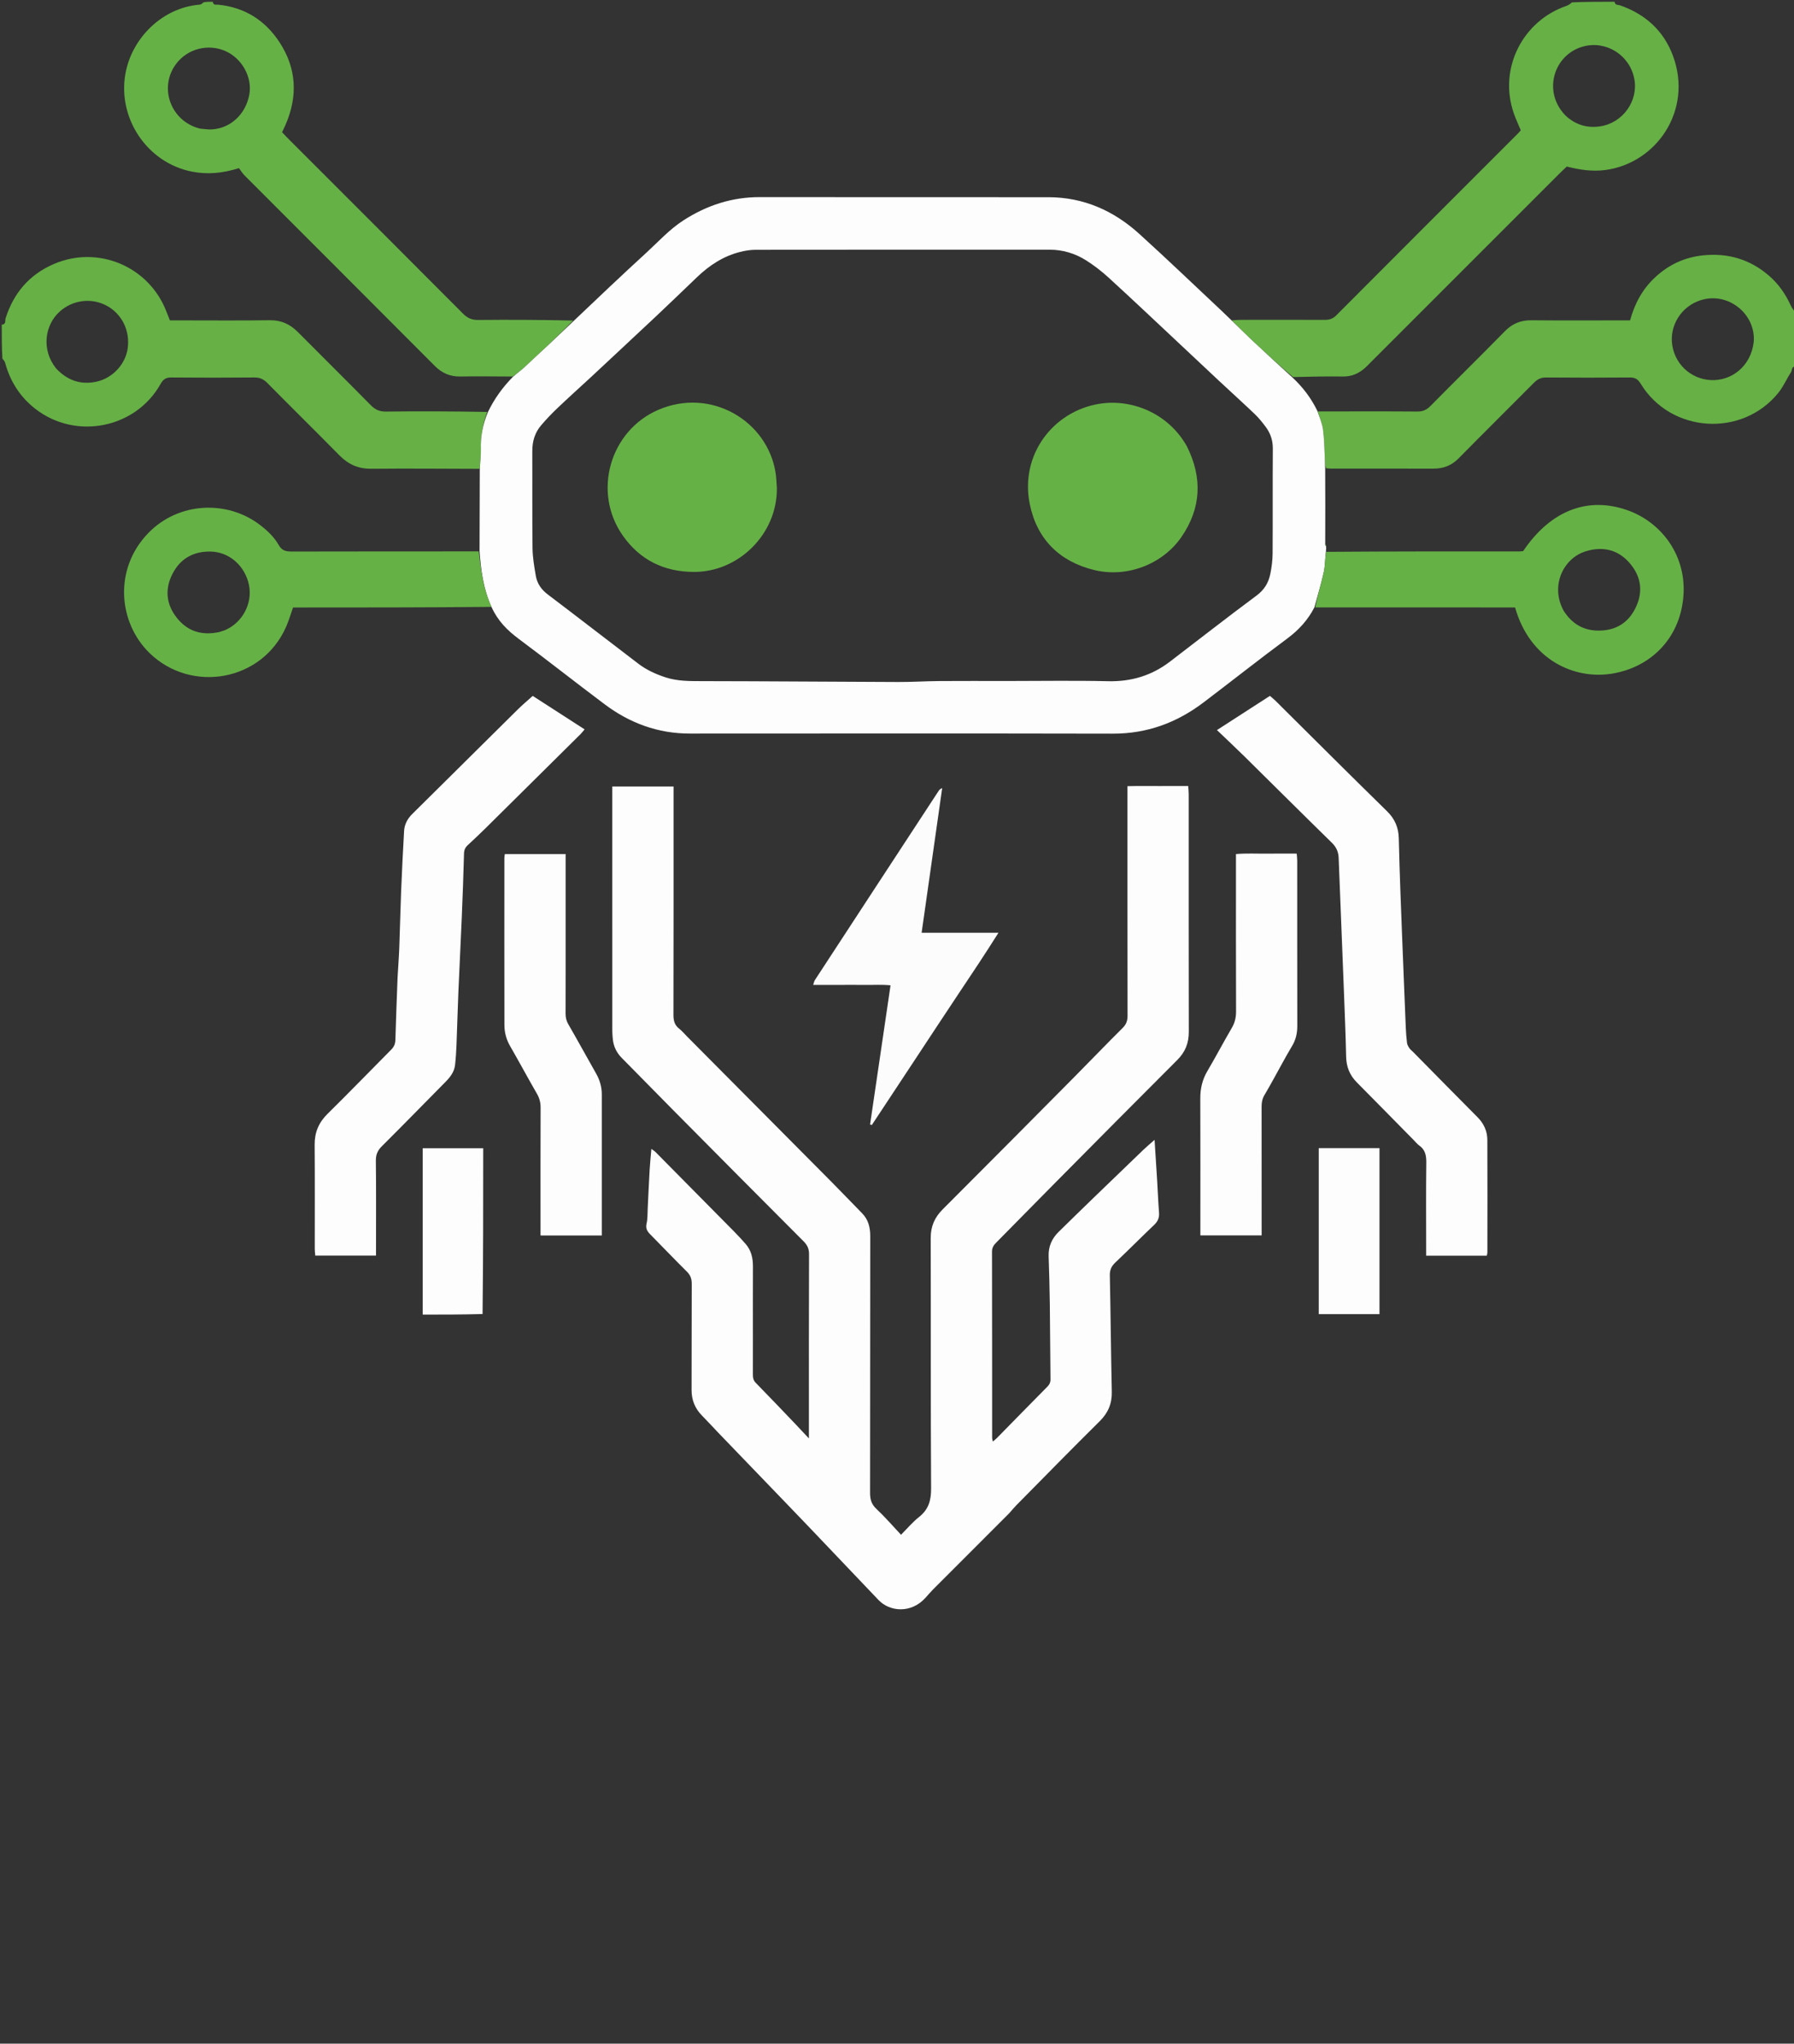
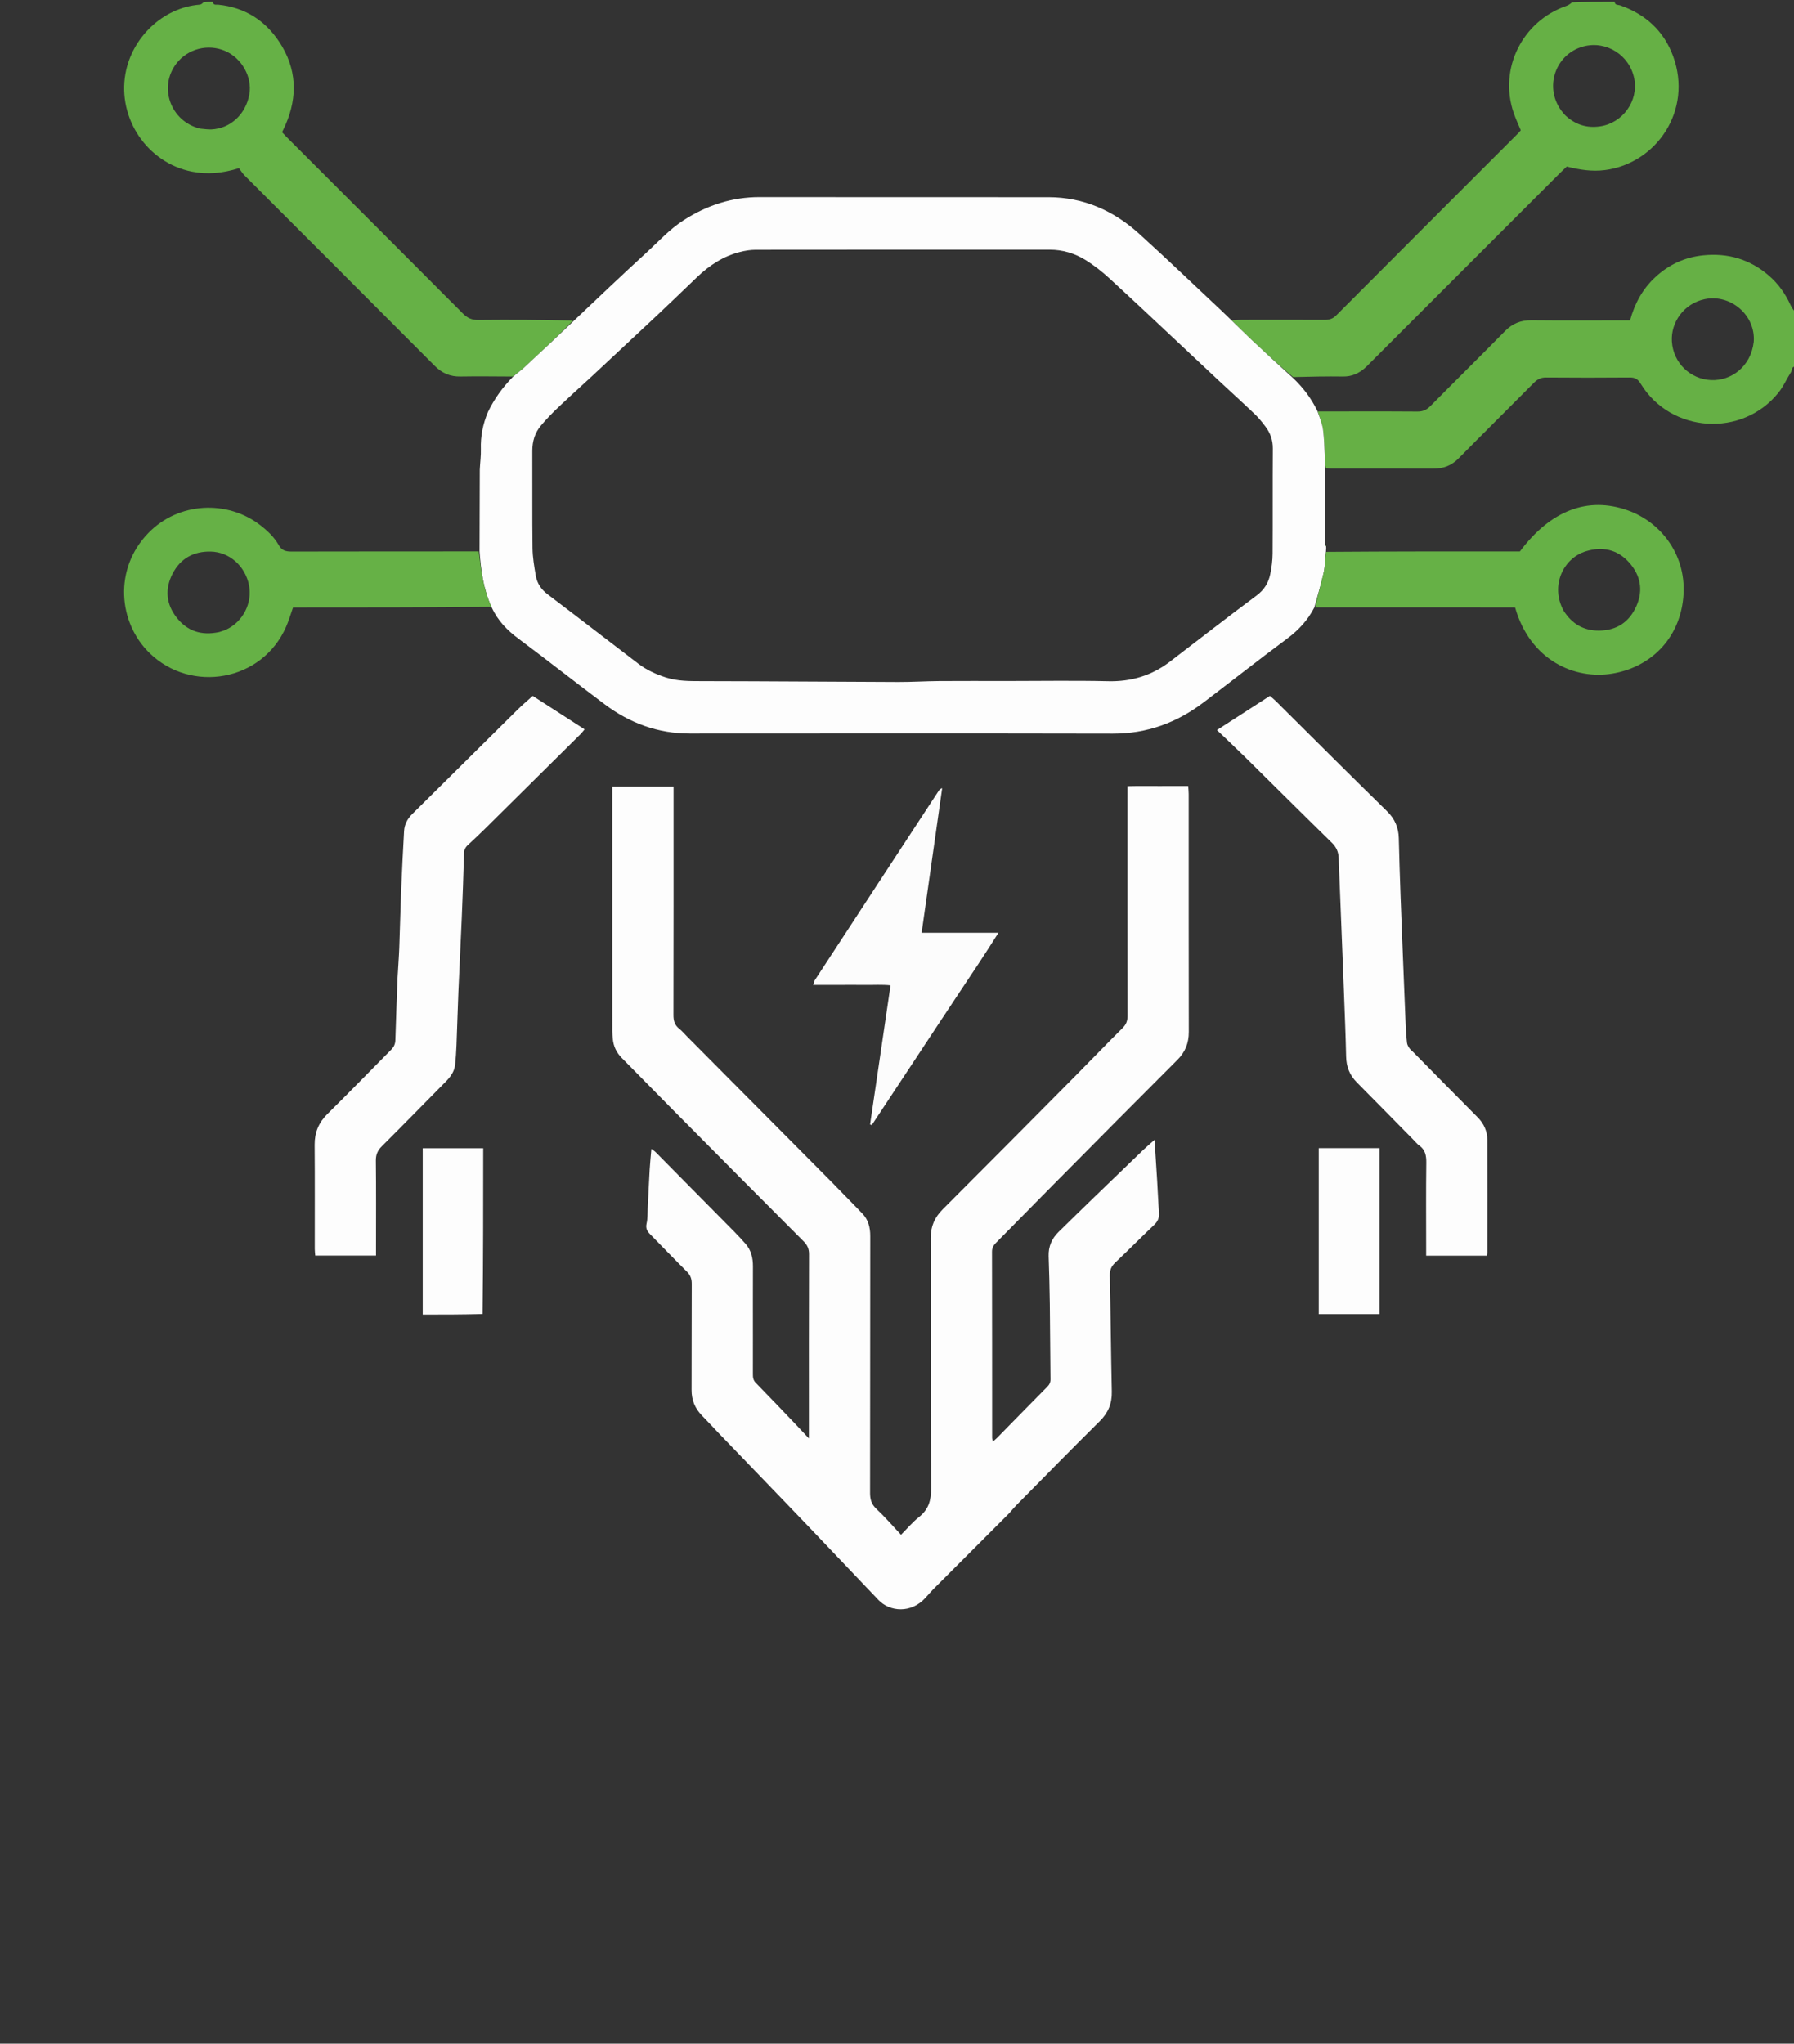
<svg xmlns="http://www.w3.org/2000/svg" width="2050" height="2335" viewBox="0 0 2050 2335" fill="none">
  <rect x="0" y="0" width="2050" height="2335" fill="#333333" stroke="none" />
  <g clip-path="url(#clip0_2021_2)">
    <path d="M1845.06 2C1845.36 6.264 1849.06 5.346 1851.11 6.057C1880.16 16.168 1901.17 35.162 1911.79 64.027C1934.73 126.361 1892.44 186.838 1834.04 194.292C1819.1 196.199 1805.04 193.975 1790.32 190.28C1787.84 192.653 1785.18 195.105 1782.62 197.661C1710.33 269.941 1638.04 342.231 1565.75 414.517C1563.63 416.636 1561.61 418.873 1559.33 420.808C1552.28 426.802 1544.45 430.314 1534.8 430.174C1516.17 429.904 1497.52 430.31 1477.64 430.815C1460.75 416.695 1445.04 402.267 1429.5 387.667C1422 380.62 1414.81 373.247 1407.47 366.022C1411.11 365.815 1414.76 365.434 1418.4 365.429C1450.05 365.381 1481.71 365.338 1513.36 365.464C1518.59 365.484 1522.74 364.518 1526.73 360.517C1596.11 290.885 1665.66 221.415 1735.16 151.898C1736.09 150.97 1736.87 149.897 1737.76 148.837C1735.05 142.272 1732.07 135.97 1729.8 129.422C1711.91 77.849 1740.41 23.804 1789.6 6.855C1792.04 6.013 1794.28 4.587 1796.3 2.717C1812.04 2 1828.08 2 1845.06 2ZM1788.95 132.068C1800.16 142.433 1813.24 146.591 1828.43 144.363C1854.35 140.559 1872.53 115.2 1867.44 89.744C1862.05 62.804 1835.47 46.191 1809.44 53.032C1775.79 61.874 1762 104.448 1788.95 132.068Z" fill="#66B045" />
    <path d="M586.04 430.194C566.065 430.148 546.084 429.799 526.117 430.17C514.341 430.389 505.116 426.401 496.793 418.044C424.43 345.39 351.847 272.955 279.396 200.389C276.828 197.817 274.945 194.562 273.102 192.104C254.084 198.075 236.823 199.558 219.124 196.051C168.109 185.945 134.266 135.154 143.311 84.319C150.66 43.013 185.957 8.653 228.168 5.313C229.683 5.194 231.125 4.167 232.3 2.781C235.429 2 238.857 2 243.143 2C243.712 6.426 247.18 5.148 249.388 5.367C279.521 8.359 302.821 23.129 319.204 47.984C338.986 77.994 340.506 109.989 326.179 142.825C324.996 145.536 323.661 148.182 322.299 151.066C324.465 153.341 326.471 155.541 328.574 157.644C395.403 224.485 462.295 291.262 528.97 358.255C534.074 363.383 539.066 365.648 546.381 365.574C582.32 365.207 618.266 365.416 654.912 366.243C636.784 384.661 618.008 402.316 599.082 419.809C595.012 423.571 590.401 426.748 586.04 430.194ZM228.685 146.975C232.984 147.297 237.304 148.064 241.58 147.867C263.325 146.866 280.846 130.555 284.928 107.813C288.451 88.185 276.378 66.477 257.364 58.249C237.634 49.712 214.607 55.694 201.672 72.427C180.792 99.435 194.818 138.735 228.685 146.975Z" fill="#66B146" />
-     <path d="M2 370.937C7.219 370.669 5.587 366.206 6.327 363.871C15.477 334.965 33.402 313.785 61.376 301.695C112.257 279.704 170.636 304.567 190.322 356.402C191.484 359.46 192.735 362.485 194.153 366.046C198.066 366.046 201.688 366.046 205.31 366.046C239.629 366.046 273.953 366.373 308.265 365.879C321.27 365.692 331.371 370.338 340.257 379.275C367.98 407.153 395.944 434.795 423.527 462.811C428.554 467.918 433.472 470.314 440.848 470.23C479.16 469.793 517.479 469.961 556.712 470.64C551.706 484.642 549.043 498.481 549.491 513.081C549.722 520.595 548.657 528.148 548.178 535.684C506.898 535.595 465.616 535.176 424.341 535.594C409.599 535.743 398.11 530.677 387.941 520.355C360.604 492.607 332.841 465.279 305.462 437.572C301.164 433.223 296.877 431.221 290.648 431.279C259.022 431.578 227.391 431.569 195.764 431.286C189.636 431.231 186.499 433.309 183.482 438.695C154.956 489.615 86.398 503.024 40.356 467.101C22.928 453.503 11.753 435.969 5.926 414.802C5.438 413.028 4.338 411.421 2.761 409.868C2 397.291 2 384.582 2 370.937ZM64.022 420.856C76.861 434.605 92.359 440.219 110.94 435.903C129.101 431.685 143.567 415.793 145.953 397.733C148.637 377.418 139.124 358.411 121.627 349.128C104.327 339.951 83.133 342.775 68.578 355.659C50.794 371.401 47.2 399.761 64.022 420.856Z" fill="#66B045" />
    <path d="M1505.83 470.087C1543.78 470.074 1581.73 469.919 1619.68 470.188C1625.9 470.232 1630.17 468.308 1634.48 463.948C1662.79 435.297 1691.52 407.055 1719.74 378.319C1728.28 369.625 1737.86 365.802 1749.96 365.926C1783.91 366.273 1817.87 366.047 1851.83 366.047C1855.43 366.047 1859.03 366.047 1862.67 366.047C1868.01 346.661 1876.88 330.334 1891.15 316.987C1906.79 302.358 1925.14 293.881 1946.28 291.731C1974.43 288.869 1999.59 296.184 2021.24 314.84C2032.04 324.137 2039.98 335.408 2045.92 348.248C2047.27 351.184 2049.04 353.933 2051.31 356.384C2052 357.5 2052 359 2051.43 361.083C2051.24 362.444 2051.62 363.222 2052 364C2052 378.042 2052 392.084 2051.65 407.3C2051.15 408.72 2050.84 409.138 2050.88 409.182C2051.22 409.497 2051.62 409.737 2052 410C2052 412.778 2052 415.556 2052 419.167C2046.97 418.025 2047.95 423.033 2046.73 424.924C2041.72 432.693 2038.01 441.443 2032.28 448.587C1990.91 500.135 1909.32 494.925 1874.91 438.571C1871.71 433.316 1868.55 431.239 1862.47 431.29C1830.51 431.56 1798.55 431.556 1766.59 431.29C1760.69 431.241 1756.72 433.386 1752.73 437.416C1724.13 466.259 1695.22 494.783 1666.72 523.721C1658.66 531.911 1649.34 535.448 1638.17 535.434C1601.21 535.386 1564.26 535.408 1527.31 535.429C1523.65 535.431 1520 535.613 1515.18 534.926C1513.98 530.516 1514.08 526.886 1513.89 523.27C1513.33 512.445 1513.25 501.546 1511.82 490.834C1510.87 483.777 1507.89 476.993 1505.83 470.087ZM2004 390.559C2006.31 359.948 1977.36 335.604 1948.02 341.77C1924.08 346.8 1909.05 368.43 1910.46 390.253C1912.04 414.793 1931.61 433.273 1955.26 434.286C1978.08 435.264 2000.7 419.138 2004 390.559Z" fill="#66B045" />
    <path d="M1153.1 1729.08C1123.85 1758.33 1095.08 1787.08 1066.36 1815.86C1063.31 1818.92 1060.53 1822.23 1057.64 1825.44C1041.1 1843.86 1016.62 1841.51 1003.85 1828.06C977.283 1800.07 950.648 1772.16 924.022 1744.23C915.522 1735.32 906.968 1726.46 898.425 1717.58C872.567 1690.73 846.693 1663.88 820.849 1637.02C814.621 1630.54 808.595 1623.87 802.277 1617.48C794.136 1609.25 790.194 1599.61 790.252 1587.92C790.45 1547.59 790.219 1507.26 790.451 1466.93C790.484 1461.18 789.059 1457.01 784.898 1452.9C770.691 1438.86 756.966 1424.34 742.891 1410.17C739.351 1406.61 737.616 1403.32 738.851 1397.91C740.163 1392.18 739.842 1386.06 740.149 1380.1C740.902 1365.52 741.52 1350.92 742.363 1336.35C742.801 1328.79 743.6 1321.25 744.32 1312.69C746.236 1314.11 747.849 1315.02 749.102 1316.29C779.112 1346.58 809.1 1376.89 839.043 1407.25C843.48 1411.75 847.768 1416.4 851.943 1421.15C858.434 1428.53 860.413 1437.39 860.377 1447C860.277 1474.33 860.342 1501.67 860.342 1529C860.342 1542.67 860.373 1556.33 860.322 1570C860.309 1573.71 860.6 1576.89 863.583 1579.93C879.199 1595.84 894.54 1612.02 909.951 1628.13C914.234 1632.61 918.428 1637.17 924.328 1643.48C924.328 1638.91 924.328 1636.43 924.328 1633.94C924.328 1566.95 924.233 1499.95 924.484 1432.95C924.508 1426.68 922.502 1422.52 918.201 1418.22C868.289 1368.23 818.534 1318.09 768.796 1267.93C749.332 1248.3 730.074 1228.46 710.598 1208.85C704.483 1202.69 700.98 1195.48 700.23 1186.9C699.969 1183.92 699.683 1180.93 699.682 1177.94C699.653 1087.27 699.658 996.606 699.658 905.941C699.658 903.667 699.658 901.394 699.658 898.604C723.084 898.604 745.887 898.604 769.672 898.604C769.672 902.481 769.672 906.061 769.672 909.64C769.672 992.973 769.737 1076.3 769.545 1159.64C769.53 1166.09 770.806 1171.13 775.996 1175.24C779.369 1177.91 782.176 1181.3 785.23 1184.37C840.429 1239.91 895.648 1295.43 950.809 1351.01C962.304 1362.59 973.524 1374.45 984.987 1386.06C992.274 1393.44 994.45 1402.3 994.434 1412.45C994.281 1510.11 994.402 1607.78 994.223 1705.44C994.209 1712.83 995.614 1718.51 1001.36 1723.87C1011.04 1732.92 1019.72 1743.04 1029.59 1753.53C1036.52 1746.6 1042.74 1739.13 1050.2 1733.23C1061.1 1724.61 1064.06 1714.25 1063.97 1700.51C1063.38 1605.19 1063.78 1509.85 1063.52 1414.52C1063.48 1401.26 1067.94 1391 1077.24 1381.71C1127.47 1331.55 1177.43 1281.12 1227.41 1230.73C1245.94 1212.04 1264.15 1193.04 1282.83 1174.51C1287 1170.38 1288.45 1166.27 1288.44 1160.55C1288.28 1077.21 1288.33 993.882 1288.33 910.55C1288.33 906.906 1288.33 903.262 1288.33 898.242C1300.12 897.929 1311.64 898.128 1323.14 898.093C1334.43 898.058 1345.73 898.085 1357.76 898.085C1357.97 901.334 1358.32 904.183 1358.32 907.031C1358.35 997.696 1358.26 1088.36 1358.44 1179.03C1358.47 1191.79 1354.38 1202 1345.27 1211.09C1297.88 1258.42 1250.75 1306.02 1203.59 1353.59C1181.78 1375.59 1160.13 1397.76 1138.33 1419.78C1135.43 1422.71 1133.54 1425.53 1133.56 1430.09C1133.73 1501.09 1133.68 1572.08 1133.71 1643.08C1133.71 1643.99 1134.07 1644.89 1134.52 1647.04C1136.47 1645.37 1137.89 1644.31 1139.12 1643.06C1158.25 1623.58 1177.31 1604.03 1196.53 1584.64C1199.05 1582.1 1200.43 1579.68 1200.39 1576.01C1200.05 1547.37 1199.99 1518.72 1199.62 1490.08C1199.38 1471.8 1198.9 1453.52 1198.28 1435.25C1197.91 1424.25 1201.89 1415.17 1209.57 1407.61C1223.09 1394.29 1236.7 1381.06 1250.34 1367.85C1268.99 1349.79 1287.69 1331.77 1306.43 1313.79C1310.12 1310.24 1314.08 1306.97 1319.33 1302.32C1320.42 1319.56 1321.42 1334.66 1322.33 1349.76C1323.05 1361.68 1323.51 1373.61 1324.41 1385.52C1324.85 1391.28 1323.08 1395.5 1318.84 1399.52C1303.86 1413.73 1289.36 1428.43 1274.36 1442.61C1269.89 1446.83 1268.08 1451.12 1268.21 1457.34C1269.13 1501.58 1269.49 1545.84 1270.45 1590.08C1270.74 1603.62 1266.3 1614.25 1256.59 1623.85C1224.6 1655.48 1193.16 1687.65 1161.54 1719.65C1158.75 1722.48 1156.24 1725.59 1153.1 1729.08Z" fill="#FDFDFD" />
    <path d="M1505.38 469.564C1507.89 476.993 1510.87 483.777 1511.82 490.834C1513.25 501.546 1513.33 512.445 1513.89 523.27C1514.08 526.886 1513.98 530.516 1514.28 535.022C1514.49 564.087 1514.43 592.269 1514.33 621.693C1514.32 623.571 1514.65 623.835 1515.28 623.724C1515.42 625.265 1515.55 626.807 1515.2 629.737C1514.09 638.704 1514.28 646.467 1512.65 653.824C1509.66 667.315 1505.59 680.567 1501.97 693.918C1494.56 708.359 1484.08 719.813 1470.92 729.568C1438.65 753.491 1407.13 778.428 1375.11 802.691C1344.6 825.809 1310.59 838.316 1271.74 838.236C1110.56 837.904 949.376 838.059 788.193 838.125C751.923 838.14 719.732 826.272 691.037 804.756C658.103 780.062 625.78 754.551 592.774 729.956C580.002 720.44 569.116 709.76 561.863 694.001C552.143 672.816 549.598 651.485 547.981 629.953C548.092 599.171 548.202 568.39 548.246 536.646C548.657 528.148 549.722 520.595 549.492 513.081C549.043 498.481 551.707 484.642 557.626 470.625C564.92 455.588 574.205 442.736 585.836 430.819C590.402 426.748 595.012 423.571 599.082 419.809C618.008 402.316 636.784 384.661 655.843 366.406C683.482 340.11 710.698 314.258 738.386 288.922C752.322 276.169 765.01 262.019 781.143 251.652C807.784 234.535 836.446 225.144 868.347 225.204C978.229 225.409 1088.11 225.222 1197.99 225.315C1238.14 225.349 1272.52 240.642 1301.81 267.17C1333.8 296.151 1364.94 326.069 1396.44 355.6C1399.83 358.782 1403.09 362.112 1406.94 365.698C1414.81 373.247 1422 380.62 1429.5 387.667C1445.04 402.267 1460.75 416.695 1476.96 431.358C1488.81 442.464 1498.19 454.784 1505.38 469.564ZM675.578 430.607C662.628 442.544 649.547 454.343 636.785 466.477C630.322 472.622 624.155 479.134 618.36 485.913C611.207 494.281 608.232 504.214 608.281 515.307C608.446 552.301 608.07 589.3 608.517 626.289C608.644 636.819 610.462 647.392 612.25 657.817C613.754 666.586 618.437 673.52 625.807 679.098C660.512 705.363 694.916 732.022 729.535 758.401C738.856 765.503 749.46 770.311 760.579 773.932C774.31 778.405 788.438 778.206 802.712 778.224C877.309 778.322 951.905 778.96 1026.5 779.212C1042.11 779.264 1057.73 778.253 1073.35 778.136C1099.01 777.945 1124.67 778.084 1150.33 778.084C1189 778.085 1227.67 777.427 1266.31 778.315C1292.72 778.921 1316.02 771.896 1336.84 755.979C1369.83 730.751 1402.56 705.18 1435.9 680.431C1444.63 673.956 1449.45 665.982 1451.51 656.072C1453.12 648.33 1454.15 640.325 1454.21 632.429C1454.47 592.436 1454.16 552.44 1454.45 512.447C1454.52 502.932 1451.65 494.816 1446.15 487.492C1442.36 482.459 1438.38 477.473 1433.84 473.139C1420.37 460.285 1406.55 447.808 1392.94 435.101C1376.43 419.681 1360.01 404.154 1343.52 388.714C1318.03 364.853 1292.67 340.846 1266.9 317.291C1258.86 309.94 1250.11 303.146 1240.89 297.358C1228.36 289.493 1214.39 285.283 1199.36 285.285C1087.38 285.3 975.392 285.256 863.408 285.397C857.508 285.405 851.477 286.397 845.734 287.836C826.533 292.645 810.568 303.185 796.418 316.732C781.04 331.455 765.749 346.269 750.238 360.849C725.767 383.851 701.143 406.691 675.578 430.607Z" fill="#FDFDFD" />
    <path d="M454.326 1116.55C454.984 1104.68 455.84 1093.78 456.255 1082.85C457.075 1061.28 457.494 1039.69 458.368 1018.12C459.295 995.263 460.456 972.41 461.732 949.565C462.156 941.983 465.546 935.528 470.944 930.176C511.148 890.315 551.329 850.431 591.598 810.635C596.986 805.311 602.824 800.442 608.739 795.104C628.547 807.879 648.031 820.444 668.016 833.332C666.288 835.372 664.95 837.216 663.352 838.801C627.175 874.68 590.989 910.55 554.752 946.369C548.133 952.912 541.344 959.287 534.512 965.609C531.662 968.246 530.343 971.076 530.233 975.141C529.566 999.706 528.673 1024.27 527.646 1048.82C526.467 1076.99 524.981 1105.14 523.797 1133.31C522.946 1153.55 522.445 1173.8 521.636 1194.04C521.332 1201.65 520.854 1209.27 519.99 1216.83C519.12 1224.44 514.761 1230.33 509.519 1235.65C485.195 1260.29 461.013 1285.08 436.461 1309.5C431.614 1314.32 429.429 1319.02 429.508 1325.97C429.882 1358.61 429.674 1391.26 429.674 1423.91C429.674 1427.22 429.674 1430.54 429.674 1434.57C406.435 1434.57 383.647 1434.57 360.226 1434.57C360.037 1432.03 359.682 1429.48 359.68 1426.93C359.645 1387.29 359.863 1347.64 359.545 1308C359.431 1293.79 364.215 1282.52 374.398 1272.5C398.85 1248.46 422.648 1223.75 446.858 1199.45C450.125 1196.17 451.673 1192.93 451.796 1188.19C452.407 1164.62 453.441 1141.06 454.326 1116.55Z" fill="#FDFDFD" />
    <path d="M1615.43 1302.59C1593.42 1280.26 1571.97 1258.38 1550.39 1236.62C1542.25 1228.42 1538.46 1218.81 1538.21 1207.2C1537.68 1181.96 1536.57 1156.73 1535.65 1131.5C1535.03 1114.58 1534.33 1097.67 1533.65 1080.75C1532.32 1047.25 1530.96 1013.75 1529.68 980.246C1529.42 973.336 1527.03 967.882 1521.88 962.85C1488.54 930.249 1455.53 897.305 1422.33 864.562C1412.19 854.562 1401.78 844.84 1390.6 834.138C1411.27 820.799 1430.97 808.086 1451.14 795.07C1453.25 796.905 1455.26 798.532 1457.13 800.31C1459.79 802.836 1462.33 805.482 1464.93 808.063C1504.89 847.708 1544.7 887.51 1584.95 926.87C1593.92 935.643 1598.1 945.549 1598.39 957.759C1598.9 979.343 1599.58 1000.93 1600.37 1022.5C1601.61 1056.34 1603.01 1090.17 1604.35 1124C1605.01 1140.59 1605.63 1157.17 1606.37 1173.75C1606.64 1179.7 1607.04 1185.66 1607.79 1191.57C1608.05 1193.67 1609.29 1195.78 1610.51 1197.6C1611.6 1199.22 1613.29 1200.44 1614.69 1201.86C1639.25 1226.75 1663.74 1251.7 1688.4 1276.49C1695.6 1283.72 1699.52 1292.39 1699.58 1302.34C1699.8 1345.32 1699.66 1388.31 1699.63 1431.29C1699.63 1432.24 1699.25 1433.18 1698.92 1434.69C1676.11 1434.69 1653.31 1434.69 1629.66 1434.69C1629.66 1431.05 1629.66 1427.79 1629.66 1424.52C1629.66 1392.54 1629.41 1360.54 1629.82 1328.56C1629.93 1320.35 1628.71 1313.61 1621.62 1308.69C1619.47 1307.19 1617.81 1304.97 1615.43 1302.59Z" fill="#FDFDFD" />
-     <path d="M1502.91 693.974C1505.59 680.567 1509.66 667.315 1512.65 653.824C1514.28 646.467 1514.09 638.704 1515.28 630.511C1589.48 629.943 1663.12 629.992 1736.76 630.018C1738.07 630.019 1739.38 629.759 1740.52 629.639C1771.9 583.191 1814.39 566.796 1860.1 583.106C1897.97 596.617 1928.24 634.596 1923.43 683.367C1918.77 730.503 1885.59 762.491 1842.15 769.649C1799.83 776.622 1748.61 754.918 1731.27 694.031C1655.64 694.031 1579.75 694.031 1502.91 693.974ZM1786.78 697.838C1796.27 712.733 1809.6 720.745 1827.5 720.506C1847.56 720.238 1861.82 710.623 1869.86 692.579C1877.98 674.34 1874.64 657.195 1861.47 642.514C1848.09 627.606 1830.95 624.139 1812.23 629.805C1786.39 637.627 1771.12 669.364 1786.78 697.838Z" fill="#66B146" />
+     <path d="M1502.91 693.974C1505.59 680.567 1509.66 667.315 1512.65 653.824C1514.28 646.467 1514.09 638.704 1515.28 630.511C1589.48 629.943 1663.12 629.992 1736.76 630.018C1771.9 583.191 1814.39 566.796 1860.1 583.106C1897.97 596.617 1928.24 634.596 1923.43 683.367C1918.77 730.503 1885.59 762.491 1842.15 769.649C1799.83 776.622 1748.61 754.918 1731.27 694.031C1655.64 694.031 1579.75 694.031 1502.91 693.974ZM1786.78 697.838C1796.27 712.733 1809.6 720.745 1827.5 720.506C1847.56 720.238 1861.82 710.623 1869.86 692.579C1877.98 674.34 1874.64 657.195 1861.47 642.514C1848.09 627.606 1830.95 624.139 1812.23 629.805C1786.39 637.627 1771.12 669.364 1786.78 697.838Z" fill="#66B146" />
    <path d="M547.045 629.993C549.598 651.485 552.143 672.816 561.537 693.373C485.923 694.089 410.339 694.089 334.847 694.089C332.104 701.815 329.999 709.164 326.953 716.099C299.432 778.753 218.458 792.313 171.001 746.253C135.101 711.409 129.633 650.062 169.471 609.016C204.367 573.063 260.045 571.386 296.95 599.682C305.528 606.259 313.305 613.521 318.553 622.844C322.113 629.169 326.805 630.166 333.258 630.151C404.209 629.986 475.159 630.039 547.045 629.993ZM250.592 722.127C253.109 721.267 255.72 720.616 258.126 719.515C277.514 710.638 288.652 689.034 284.514 668.509C280.11 646.664 262.161 630.607 240.724 630.174C221.472 629.786 206.395 637.857 197.365 655.14C188.166 672.744 189.671 690.158 201.936 705.722C213.869 720.865 229.848 726.582 250.592 722.127Z" fill="#66B146" />
-     <path d="M646.343 1060C646.343 1093.33 646.391 1125.67 646.286 1158C646.272 1162.44 647.102 1166.26 649.394 1170.22C660.197 1188.92 670.567 1207.87 681.218 1226.66C685.405 1234.05 687.68 1241.85 687.678 1250.34C687.667 1302.34 687.672 1354.34 687.672 1406.34C687.672 1407.93 687.672 1409.51 687.672 1411.59C664.069 1411.59 641.267 1411.59 617.657 1411.59C617.657 1408.04 617.657 1404.8 617.657 1401.55C617.657 1356.22 617.58 1310.89 617.752 1265.55C617.774 1259.67 616.455 1254.66 613.511 1249.56C603.048 1231.43 593.127 1212.99 582.699 1194.84C578.421 1187.4 576.421 1179.44 576.403 1171.11C576.268 1107.45 576.329 1043.78 576.355 980.113C576.356 978.844 576.664 977.576 576.893 975.818C599.762 975.818 622.323 975.818 646.343 975.818C646.343 1003.32 646.343 1031.16 646.343 1060Z" fill="#FDFDFD" />
-     <path d="M1465.76 1213.83C1458.66 1226.68 1452.09 1238.99 1444.99 1250.99C1442.48 1255.22 1441.61 1259.36 1441.62 1264.13C1441.71 1310.09 1441.67 1356.06 1441.67 1402.03C1441.67 1404.97 1441.67 1407.91 1441.67 1411.47C1418.31 1411.47 1395.53 1411.47 1371.66 1411.47C1371.66 1408.66 1371.66 1405.79 1371.66 1402.93C1371.66 1353.63 1371.76 1304.33 1371.58 1255.04C1371.54 1243.79 1373.88 1233.56 1379.65 1223.78C1389.26 1207.49 1398.05 1190.71 1407.61 1174.39C1411.11 1168.41 1412.46 1162.44 1412.44 1155.56C1412.24 1099.27 1412.33 1042.98 1412.33 986.686C1412.33 983.394 1412.33 980.102 1412.33 975.798C1424.29 974.742 1435.81 975.436 1447.29 975.312C1458.58 975.189 1469.87 975.285 1481.75 975.285C1481.97 978.252 1482.32 980.809 1482.32 983.366C1482.35 1046.32 1482.29 1109.27 1482.41 1172.23C1482.42 1180.46 1480.76 1187.99 1476.49 1195.03C1472.87 1200.99 1469.54 1207.12 1465.76 1213.83Z" fill="#FDFDFD" />
    <path d="M1047.59 1207.62C1030.18 1233.93 1013.21 1259.66 996.229 1285.39C995.563 1285.19 994.897 1284.99 994.231 1284.79C1001.96 1232.22 1009.69 1179.65 1017.61 1125.8C1008.06 1124.78 998.55 1125.44 989.097 1125.33C979.105 1125.21 969.109 1125.3 959.115 1125.3C949.469 1125.3 939.823 1125.3 929.202 1125.3C930.023 1122.98 930.307 1121.12 931.242 1119.69C954.291 1084.33 977.405 1049.02 1000.51 1013.71C1024.53 977.004 1048.55 940.302 1072.59 903.611C1073.41 902.365 1074.41 901.238 1076.63 900.483C1068.83 955.339 1061.03 1010.19 1053.14 1065.71C1082.45 1065.71 1110.69 1065.71 1140.95 1065.71C1125.26 1090.66 1109.71 1113.89 1094.18 1137.13C1078.66 1160.34 1063.4 1183.73 1047.59 1207.62Z" fill="#FCFCFC" />
    <path d="M551.429 1501.35C528.368 1501.98 506.053 1501.98 483.033 1501.98C483.033 1438.67 483.033 1375.6 483.033 1311.9C505.865 1311.9 528.633 1311.9 552.175 1311.9C552.175 1374.94 552.175 1437.83 551.429 1501.35Z" fill="#FDFDFD" />
    <path d="M1576.34 1344C1576.34 1396.95 1576.34 1448.9 1576.34 1501.47C1553.2 1501.47 1530.38 1501.47 1506.94 1501.47C1506.94 1438.49 1506.94 1375.41 1506.94 1311.8C1529.78 1311.8 1552.34 1311.8 1576.34 1311.8C1576.34 1321.97 1576.34 1332.49 1576.34 1344Z" fill="#FDFDFD" />
    <path d="M1515.49 623.424C1514.65 623.835 1514.32 623.571 1514.49 622.639C1515.33 622.228 1515.66 622.488 1515.49 623.424Z" fill="#66B045" />
-     <path d="M887.725 557.986C888.085 610.355 843.809 653.742 792.687 653.455C758.641 653.264 731.342 639.824 711.758 612.055C676.54 562.118 697.129 492.107 752.066 468.338C812.541 442.173 876.996 481.04 886.278 540.227C887.148 545.775 887.261 551.442 887.725 557.986Z" fill="#66B146" />
-     <path d="M1356.28 509.985C1374.31 546.196 1372.55 580.715 1350.05 613.48C1328.68 644.599 1287.9 660.371 1250.66 651.361C1210.79 641.716 1184.97 616.189 1176.75 576.112C1165.15 519.513 1203.68 469.704 1256.41 461.332C1293.39 455.462 1335.13 472.187 1356.28 509.985Z" fill="#66B146" />
  </g>
  <defs>
    <clipPath id="clip0_2021_2">
      <rect width="2050" height="2335" fill="white" />
    </clipPath>
  </defs>
</svg>